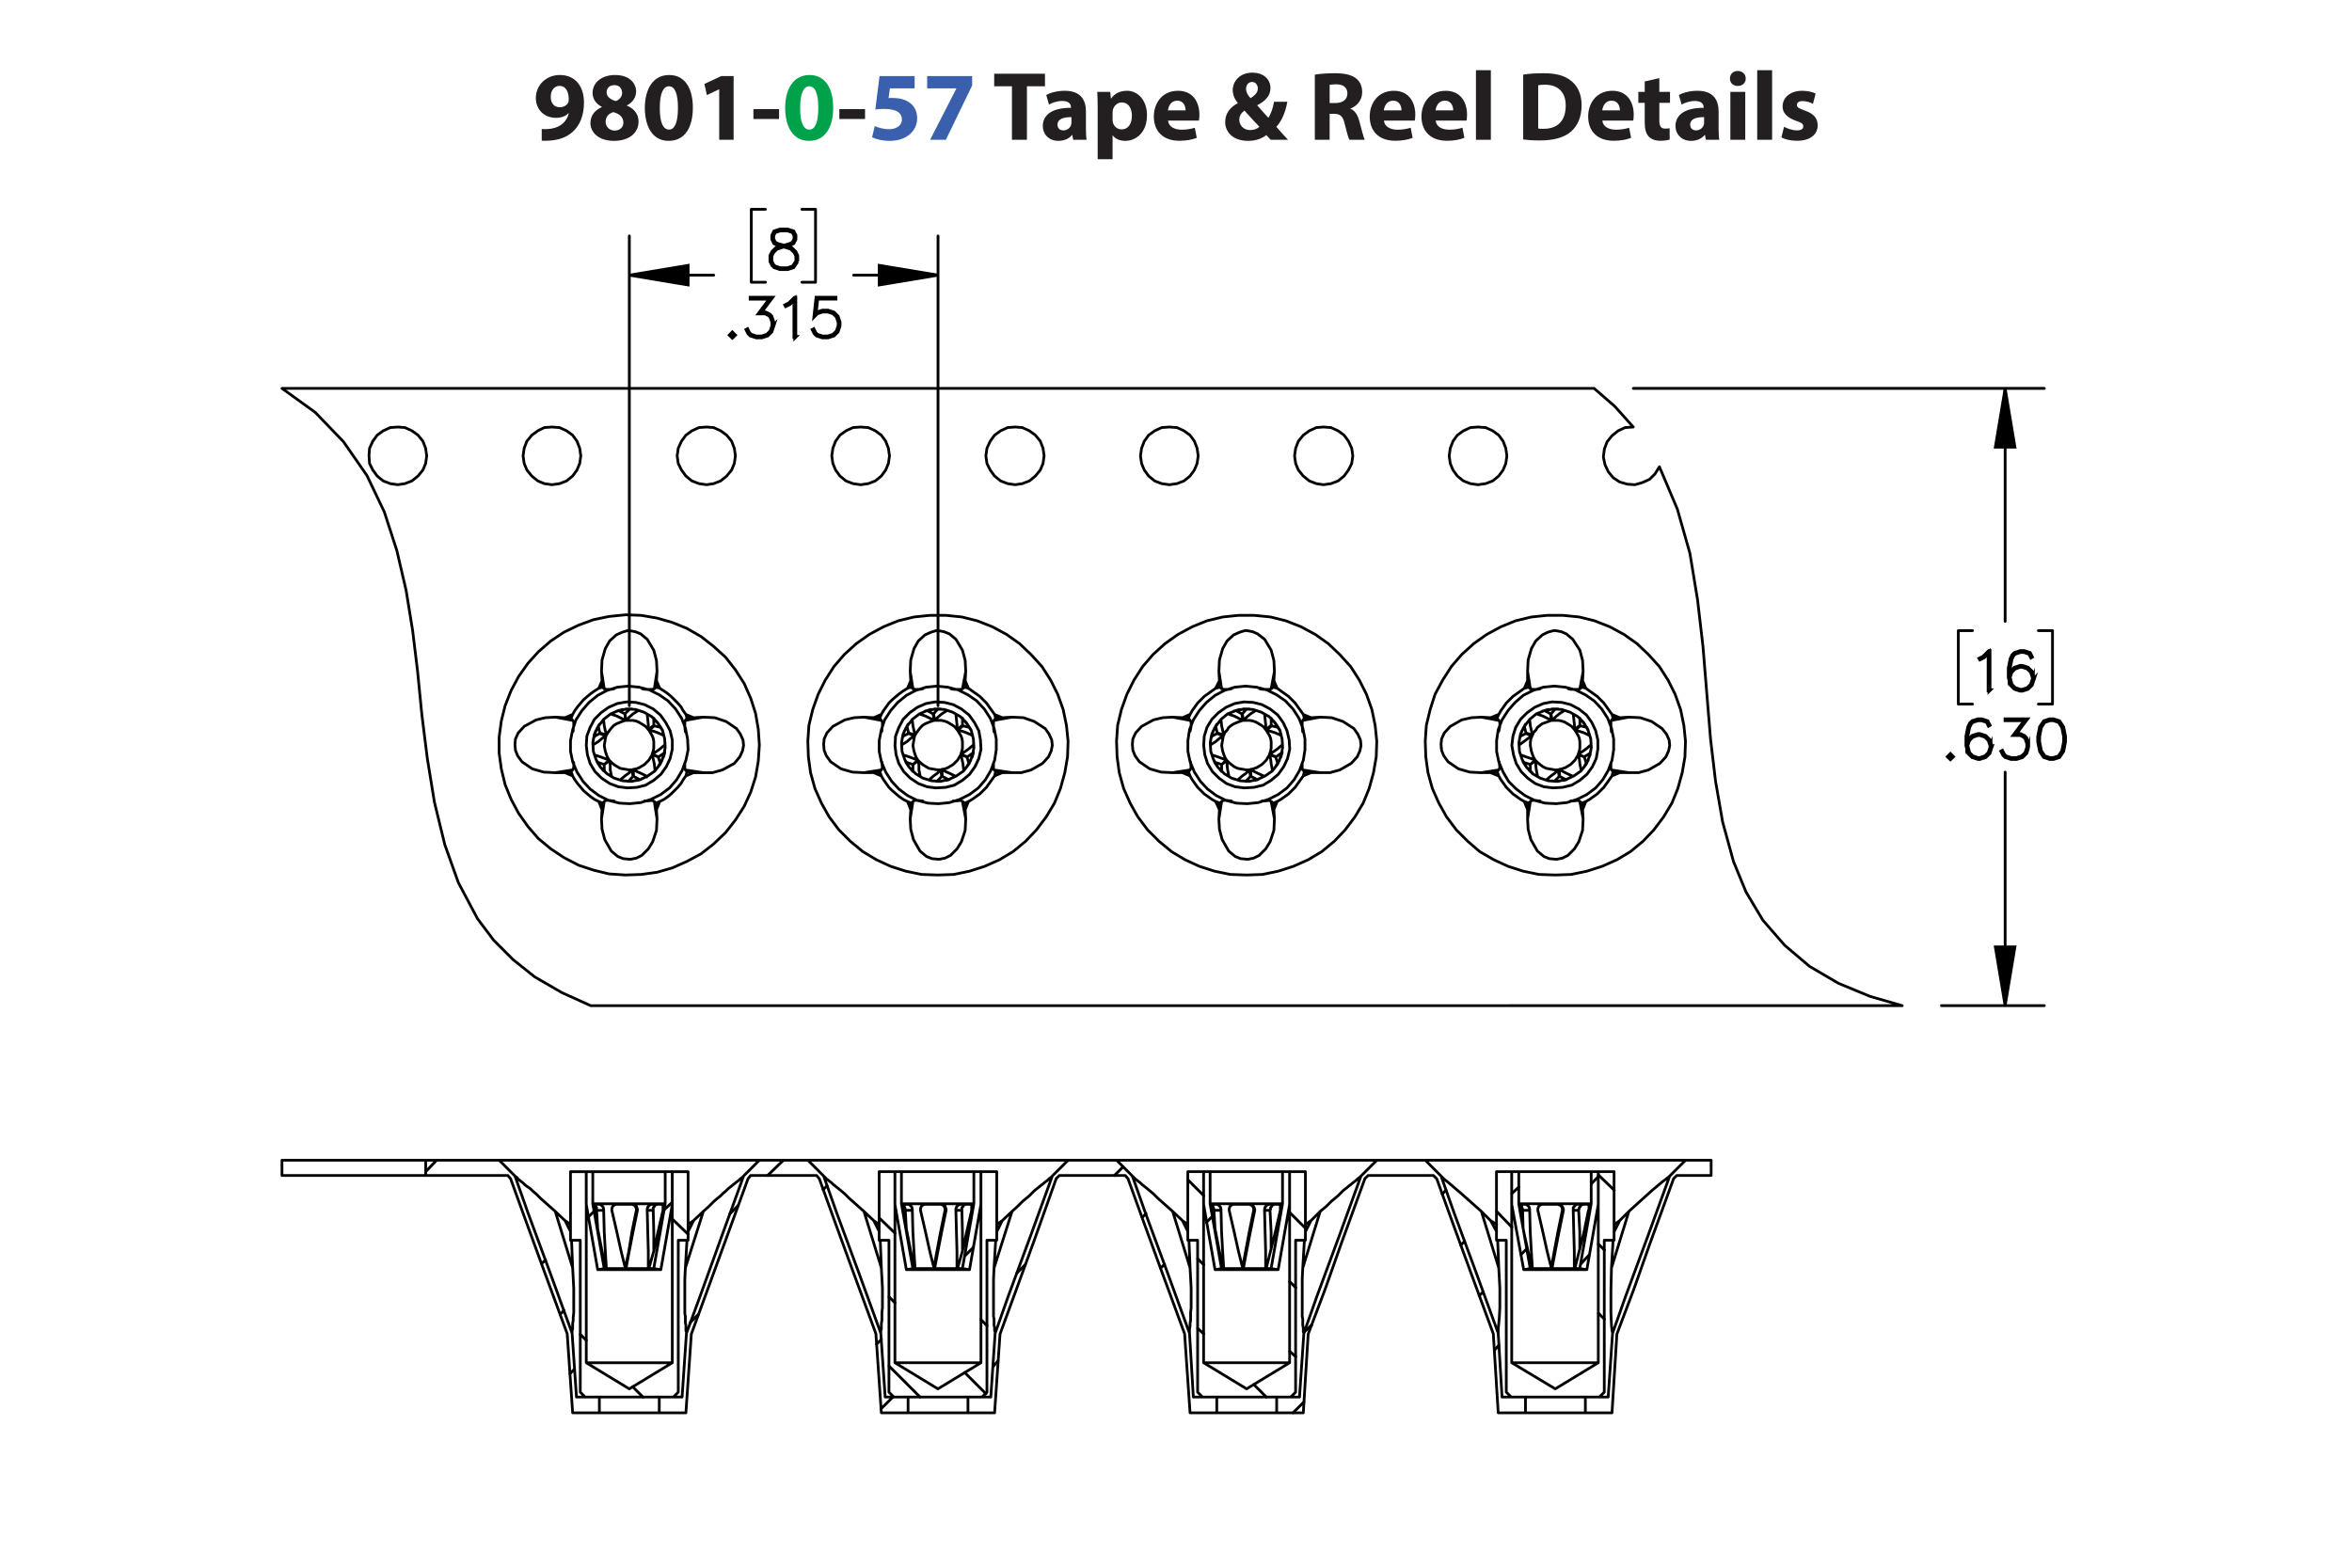
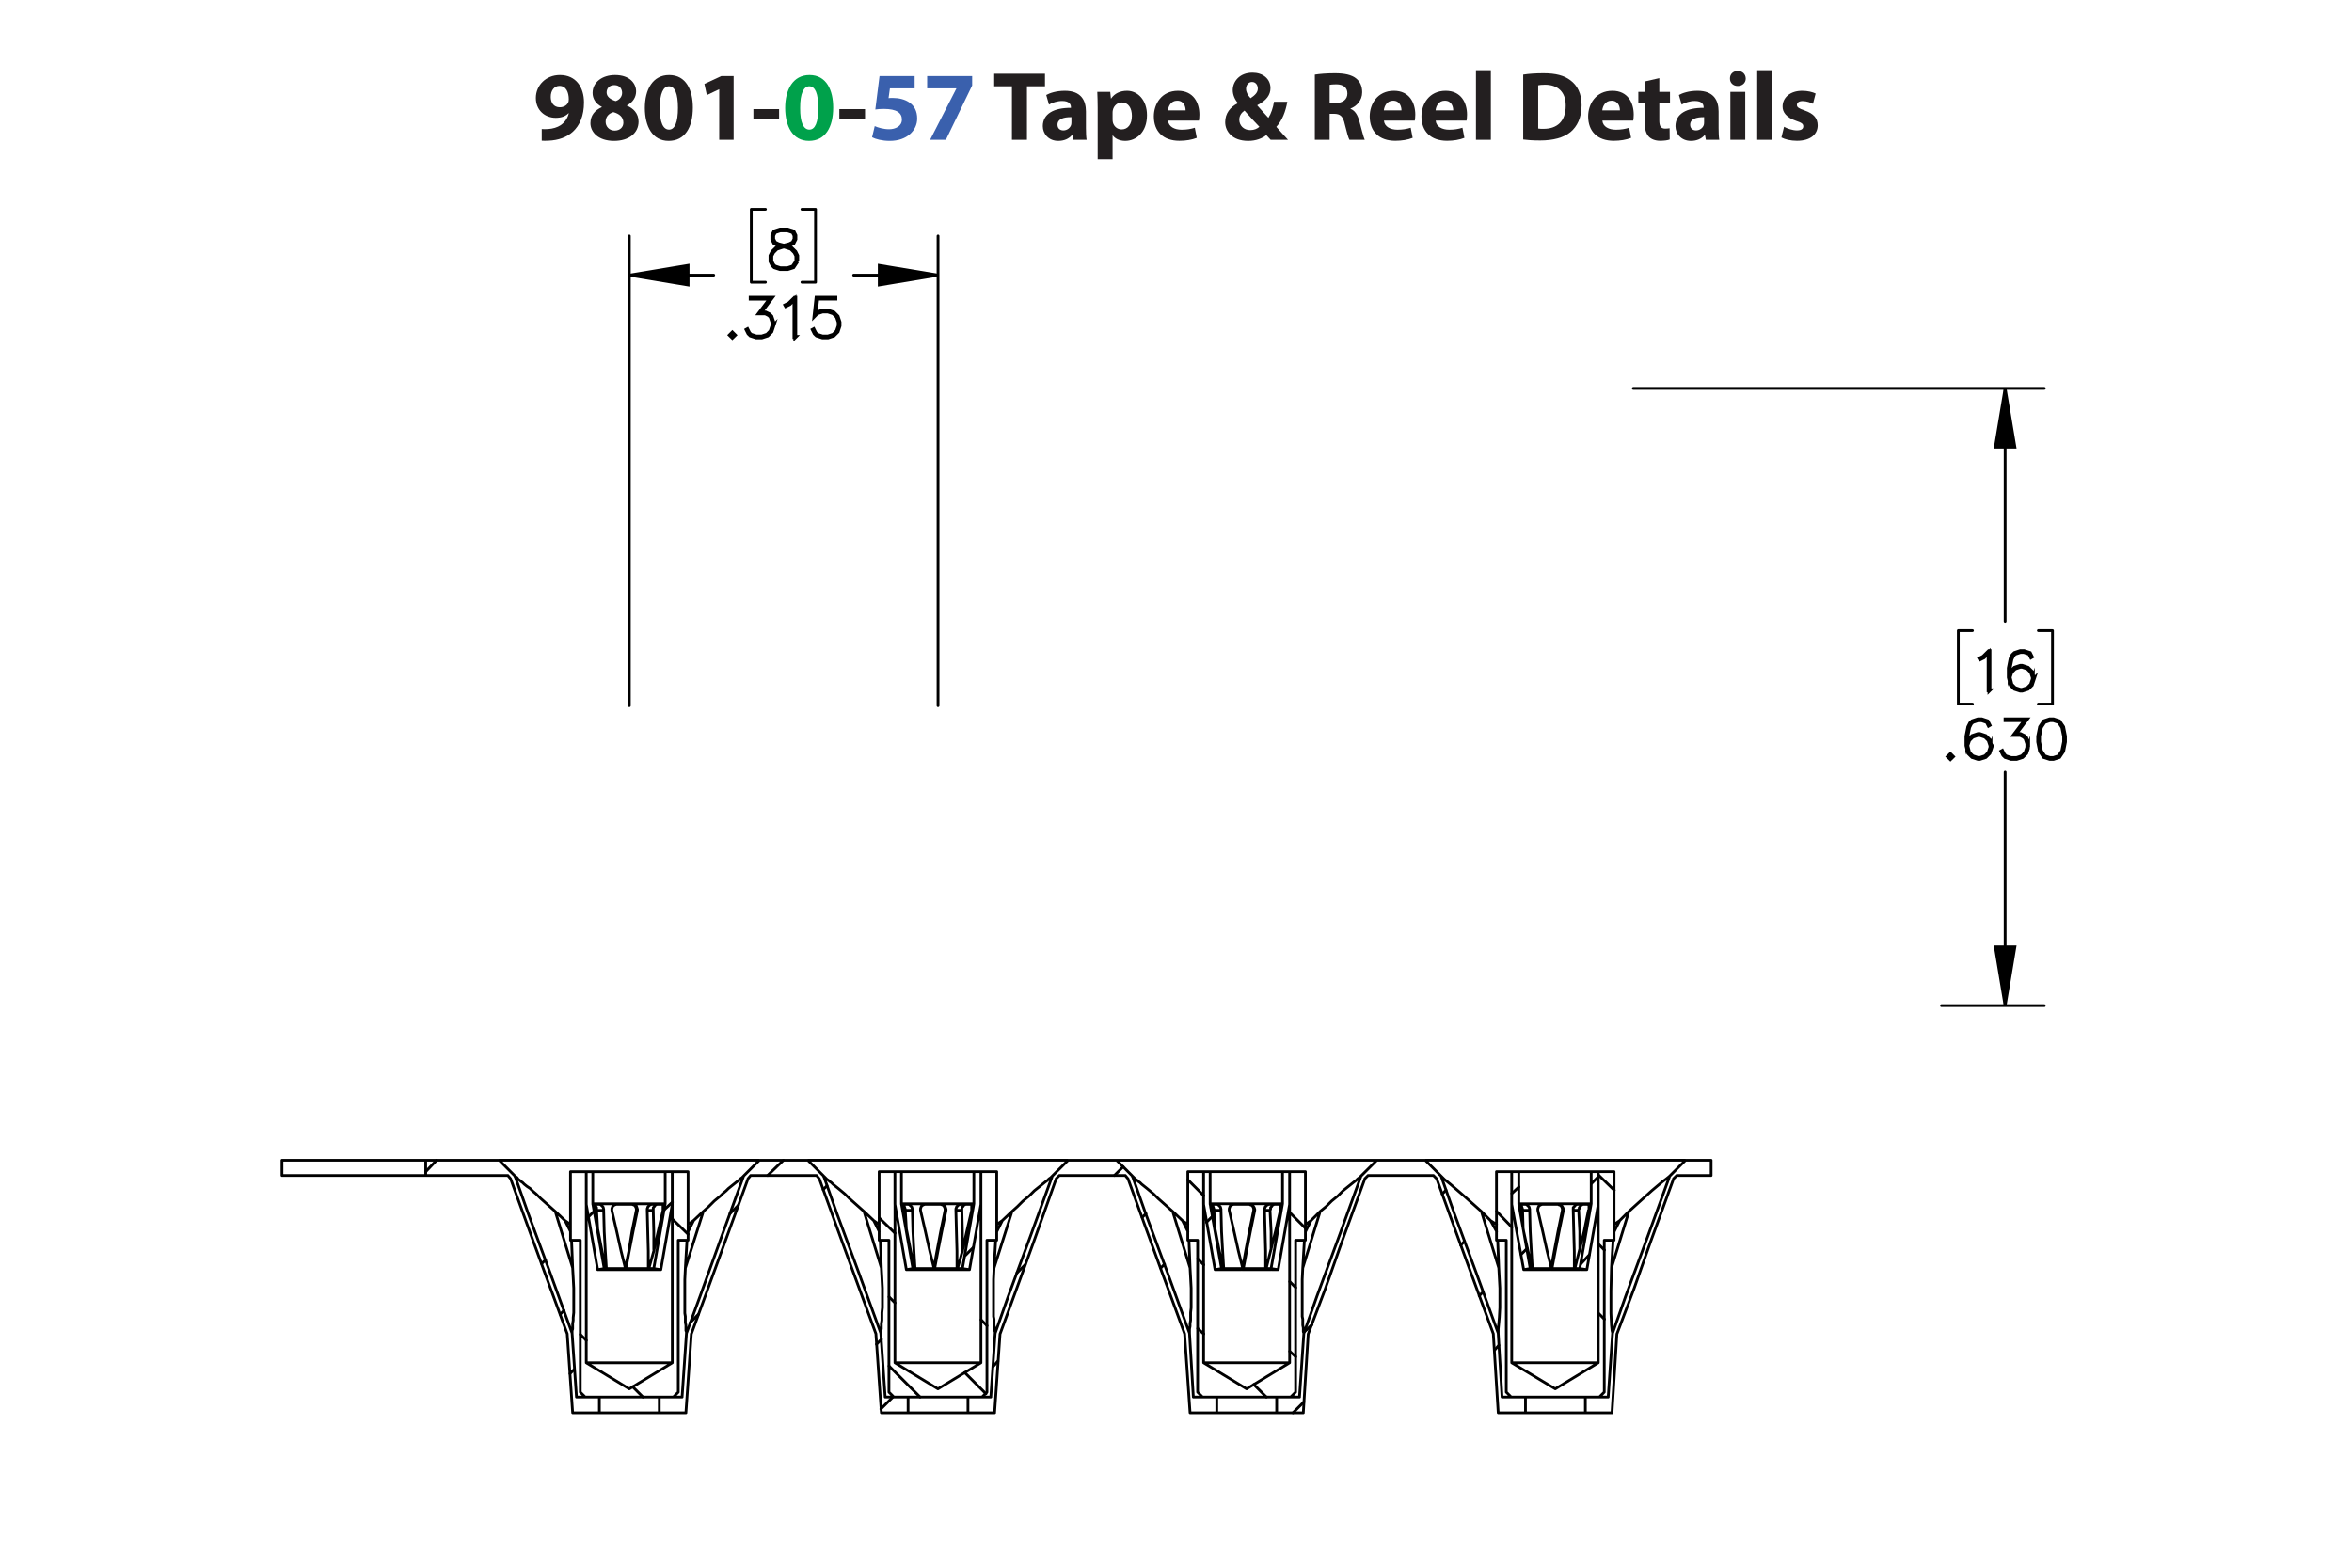
<svg xmlns="http://www.w3.org/2000/svg" id="Layer_1" viewBox="0 0 432 288">
  <defs>
    <style>.cls-1{fill:#3a60ad;}.cls-1,.cls-2,.cls-3,.cls-4{stroke-width:0px;}.cls-5,.cls-6{stroke-linecap:round;stroke-linejoin:round;}.cls-5,.cls-6,.cls-7{fill:none;}.cls-5,.cls-6,.cls-7,.cls-8{stroke:#000;}.cls-5,.cls-7{stroke-width:.51px;}.cls-2{fill:#00a14b;}.cls-6{stroke-width:.5px;}.cls-7,.cls-8{stroke-miterlimit:10;}.cls-8{stroke-width:.7px;}.cls-4{fill:#231f20;}</style>
  </defs>
  <path class="cls-4" d="m99.501,23.699c.342.036.648.036,1.188,0,.829-.054,1.675-.288,2.305-.72.756-.522,1.261-1.278,1.477-2.161l-.054-.018c-.522.54-1.278.846-2.341.846-1.98,0-3.655-1.386-3.655-3.655,0-2.287,1.837-4.213,4.412-4.213,3.007,0,4.429,2.305,4.429,5.042,0,2.431-.774,4.213-2.053,5.383-1.116,1.008-2.647,1.566-4.465,1.639-.468.036-.936.018-1.242,0v-2.143Zm1.656-5.87c0,1.009.54,1.873,1.657,1.873.738,0,1.26-.36,1.512-.774.09-.162.144-.342.144-.684,0-1.243-.468-2.467-1.71-2.467-.936,0-1.621.828-1.603,2.052Z" />
  <path class="cls-4" d="m108.447,22.619c0-1.404.81-2.377,2.088-2.935v-.054c-1.134-.576-1.692-1.53-1.692-2.557,0-1.98,1.783-3.295,4.123-3.295,2.737,0,3.871,1.585,3.871,3.007,0,1.008-.54,1.998-1.693,2.575v.054c1.135.432,2.143,1.404,2.143,2.917,0,2.124-1.783,3.547-4.502,3.547-2.971,0-4.339-1.675-4.339-3.259Zm6.05-.09c0-1.026-.756-1.639-1.836-1.927-.9.252-1.422.9-1.422,1.747-.018.846.63,1.639,1.656,1.639.972,0,1.603-.63,1.603-1.458Zm-3.079-5.546c0,.792.72,1.296,1.657,1.585.63-.18,1.188-.756,1.188-1.494,0-.72-.414-1.44-1.423-1.44-.936,0-1.422.612-1.422,1.35Z" />
  <path class="cls-4" d="m127.259,19.774c0,3.619-1.458,6.104-4.447,6.104-3.025,0-4.357-2.719-4.375-6.032,0-3.385,1.44-6.067,4.465-6.067,3.133,0,4.357,2.791,4.357,5.996Zm-6.068.072c-.018,2.683.63,3.961,1.692,3.961s1.639-1.333,1.639-3.997c0-2.593-.558-3.961-1.657-3.961-1.008,0-1.692,1.278-1.674,3.997Z" />
  <path class="cls-4" d="m132.1,16.407h-.036l-2.233,1.062-.45-2.053,3.097-1.44h2.269v11.704h-2.647v-9.273Z" />
  <path class="cls-4" d="m143.098,20.044v1.818h-4.717v-1.818h4.717Z" />
  <path class="cls-2" d="m153.035,19.774c0,3.619-1.458,6.104-4.447,6.104-3.025,0-4.357-2.719-4.375-6.032,0-3.385,1.44-6.067,4.465-6.067,3.133,0,4.357,2.791,4.357,5.996Zm-6.068.072c-.018,2.683.63,3.961,1.692,3.961s1.639-1.333,1.639-3.997c0-2.593-.558-3.961-1.657-3.961-1.008,0-1.692,1.278-1.674,3.997Z" />
  <path class="cls-4" d="m158.884,20.044v1.818h-4.718v-1.818h4.718Z" />
  <path class="cls-1" d="m167.992,16.227h-4.537l-.252,1.8c.252-.036.468-.036.756-.036,1.117,0,2.251.252,3.079.847.882.594,1.422,1.566,1.422,2.935,0,2.179-1.873,4.106-5.023,4.106-1.422,0-2.611-.324-3.259-.666l.486-2.052c.522.252,1.585.576,2.647.576,1.134,0,2.341-.54,2.341-1.783,0-1.206-.955-1.945-3.295-1.945-.648,0-1.099.036-1.585.108l.774-6.14h6.446v2.251Z" />
  <path class="cls-1" d="m178.559,13.976v1.728l-4.826,9.975h-2.899l4.826-9.417v-.036h-5.366v-2.251h8.265Z" />
  <path class="cls-4" d="m185.865,15.849h-3.259v-2.305h9.327v2.305h-3.313v9.831h-2.754v-9.831Z" />
  <path class="cls-4" d="m197.116,25.68l-.162-.882h-.054c-.576.702-1.477,1.081-2.521,1.081-1.783,0-2.845-1.296-2.845-2.701,0-2.287,2.053-3.385,5.168-3.367v-.126c0-.468-.252-1.134-1.602-1.134-.9,0-1.855.306-2.431.666l-.504-1.765c.612-.342,1.818-.774,3.421-.774,2.935,0,3.871,1.728,3.871,3.799v3.061c0,.846.036,1.656.126,2.143h-2.466Zm-.324-4.159c-1.44-.018-2.557.324-2.557,1.386,0,.702.468,1.044,1.08,1.044.684,0,1.243-.45,1.422-1.008.036-.144.054-.306.054-.468v-.954Z" />
  <path class="cls-4" d="m201.614,19.828c0-1.152-.036-2.143-.072-2.953h2.377l.127,1.225h.036c.648-.936,1.657-1.423,2.935-1.423,1.927,0,3.655,1.675,3.655,4.483,0,3.205-2.035,4.718-3.998,4.718-1.062,0-1.891-.432-2.287-1.008h-.036v4.375h-2.737v-9.416Zm2.737,2.07c0,.216.018.414.054.576.18.738.81,1.296,1.603,1.296,1.188,0,1.891-.99,1.891-2.485,0-1.404-.63-2.466-1.855-2.466-.774,0-1.458.576-1.639,1.386-.036.144-.054.324-.054.486v1.206Z" />
  <path class="cls-4" d="m214.539,22.15c.09,1.135,1.206,1.675,2.485,1.675.936,0,1.692-.126,2.431-.36l.36,1.855c-.9.36-1.999.54-3.188.54-2.989,0-4.699-1.728-4.699-4.483,0-2.233,1.386-4.7,4.447-4.7,2.845,0,3.926,2.215,3.926,4.394,0,.468-.055.882-.091,1.08h-5.671Zm3.223-1.872c0-.666-.288-1.783-1.549-1.783-1.152,0-1.621,1.044-1.692,1.783h3.241Z" />
  <path class="cls-4" d="m233.386,25.68c-.252-.27-.504-.54-.792-.864-.792.612-1.891,1.062-3.331,1.062-2.935,0-4.231-1.747-4.231-3.439,0-1.602.919-2.754,2.305-3.475v-.072c-.521-.576-.918-1.477-.918-2.341,0-1.53,1.206-3.205,3.637-3.205,1.873,0,3.295,1.098,3.295,2.845,0,1.224-.72,2.269-2.394,3.115l-.018.072c.702.774,1.44,1.656,2.034,2.269.486-.756.864-1.873,1.026-2.953h2.449c-.324,1.837-.936,3.403-2.017,4.609.684.774,1.386,1.567,2.143,2.377h-3.188Zm-2.07-2.394c-.756-.756-1.746-1.855-2.737-2.971-.504.36-.954.882-.954,1.675,0,1.026.774,1.908,2.017,1.908.721,0,1.315-.27,1.675-.612Zm-2.449-6.986c0,.612.288,1.152.829,1.747.882-.612,1.332-1.081,1.332-1.783,0-.576-.342-1.206-1.062-1.206-.702,0-1.099.612-1.099,1.242Z" />
  <path class="cls-4" d="m241.502,13.706c.882-.144,2.196-.252,3.654-.252,1.801,0,3.062.27,3.926.954.72.576,1.116,1.422,1.116,2.539,0,1.548-1.099,2.61-2.143,2.989v.054c.846.342,1.315,1.152,1.62,2.269.378,1.368.757,2.953.99,3.421h-2.809c-.198-.342-.486-1.333-.847-2.827-.323-1.513-.846-1.927-1.962-1.945h-.828v4.771h-2.719v-11.974Zm2.719,5.222h1.08c1.368,0,2.179-.684,2.179-1.747,0-1.116-.757-1.674-2.017-1.692-.666,0-1.045.054-1.242.09v3.349Z" />
  <path class="cls-4" d="m254.192,22.15c.09,1.135,1.206,1.675,2.484,1.675.936,0,1.692-.126,2.431-.36l.36,1.855c-.9.36-1.999.54-3.188.54-2.988,0-4.699-1.728-4.699-4.483,0-2.233,1.387-4.7,4.447-4.7,2.845,0,3.926,2.215,3.926,4.394,0,.468-.055.882-.091,1.08h-5.671Zm3.223-1.872c0-.666-.288-1.783-1.549-1.783-1.152,0-1.62,1.044-1.692,1.783h3.241Z" />
  <path class="cls-4" d="m263.696,22.15c.09,1.135,1.206,1.675,2.484,1.675.936,0,1.692-.126,2.431-.36l.36,1.855c-.9.36-1.999.54-3.188.54-2.988,0-4.699-1.728-4.699-4.483,0-2.233,1.387-4.7,4.447-4.7,2.845,0,3.926,2.215,3.926,4.394,0,.468-.055.882-.091,1.08h-5.671Zm3.223-1.872c0-.666-.288-1.783-1.549-1.783-1.152,0-1.62,1.044-1.692,1.783h3.241Z" />
  <path class="cls-4" d="m271.094,12.896h2.736v12.784h-2.736v-12.784Z" />
  <path class="cls-4" d="m279.769,13.706c1.008-.162,2.322-.252,3.709-.252,2.305,0,3.799.414,4.969,1.296,1.261.936,2.053,2.431,2.053,4.573,0,2.323-.846,3.925-2.017,4.915-1.278,1.062-3.223,1.566-5.6,1.566-1.422,0-2.431-.09-3.114-.18v-11.919Zm2.755,9.903c.233.054.611.054.954.054,2.484.018,4.104-1.351,4.104-4.249.019-2.521-1.458-3.853-3.816-3.853-.612,0-1.009.054-1.242.108v7.94Z" />
  <path class="cls-4" d="m294.313,22.15c.091,1.135,1.207,1.675,2.485,1.675.935,0,1.692-.126,2.431-.36l.36,1.855c-.9.36-1.999.54-3.188.54-2.988,0-4.699-1.728-4.699-4.483,0-2.233,1.387-4.7,4.447-4.7,2.845,0,3.925,2.215,3.925,4.394,0,.468-.054.882-.09,1.08h-5.672Zm3.224-1.872c0-.666-.288-1.783-1.549-1.783-1.152,0-1.62,1.044-1.692,1.783h3.241Z" />
  <path class="cls-4" d="m304.772,14.354v2.521h1.963v2.017h-1.963v3.187c0,1.062.252,1.548,1.08,1.548.343,0,.612-.036.81-.072l.018,2.07c-.359.144-1.008.234-1.782.234-.882,0-1.62-.306-2.053-.756-.504-.522-.756-1.368-.756-2.611v-3.601h-1.171v-2.017h1.171v-1.909l2.683-.612Z" />
  <path class="cls-4" d="m313.322,25.68l-.162-.882h-.054c-.576.702-1.477,1.081-2.521,1.081-1.783,0-2.845-1.296-2.845-2.701,0-2.287,2.053-3.385,5.167-3.367v-.126c0-.468-.252-1.134-1.603-1.134-.9,0-1.855.306-2.431.666l-.504-1.765c.612-.342,1.818-.774,3.421-.774,2.935,0,3.871,1.728,3.871,3.799v3.061c0,.846.036,1.656.126,2.143h-2.467Zm-.324-4.159c-1.44-.018-2.557.324-2.557,1.386,0,.702.469,1.044,1.081,1.044.684,0,1.242-.45,1.422-1.008.036-.144.054-.306.054-.468v-.954Z" />
  <path class="cls-4" d="m320.647,14.426c0,.756-.576,1.369-1.476,1.369-.865,0-1.441-.612-1.423-1.369-.019-.792.558-1.386,1.44-1.386.882,0,1.44.594,1.458,1.386Zm-2.826,11.253v-8.805h2.736v8.805h-2.736Z" />
  <path class="cls-4" d="m322.753,12.896h2.736v12.784h-2.736v-12.784Z" />
  <path class="cls-4" d="m327.685,23.285c.505.306,1.549.666,2.359.666.828,0,1.17-.288,1.17-.738s-.271-.666-1.296-1.008c-1.819-.612-2.522-1.603-2.503-2.647,0-1.638,1.404-2.881,3.583-2.881,1.026,0,1.944.234,2.484.504l-.486,1.891c-.396-.216-1.152-.504-1.908-.504-.666,0-1.044.271-1.044.72,0,.415.342.63,1.422,1.008,1.675.576,2.377,1.423,2.394,2.719,0,1.639-1.296,2.845-3.816,2.845-1.152,0-2.179-.252-2.846-.612l.486-1.962Z" />
  <path class="cls-8" d="m365.417,126.814h-.156v-6.94l-.892.904-.691.336-.076-.133.669-.34,1.037-1.027h.109v7.2Z" />
  <path class="cls-8" d="m373.534,124.79l-.346,1.046-.711.705-1.047.341h-.36l-1.047-.341-.711-.705-.346-1.386v-1.717l.336-1.712.351-.7.37-.355,1.047-.35h.701l1.066.35.351.705-.138.081-.331-.653-.972-.327h-.659l-.99.327-.308.321-.332.658-.341,1.679v1.211l.194-.582.711-.71,1.047-.35h.36l1.047.35.711.71.346,1.045v.359Zm-.151-.023v-.317l-.332-.989-.648-.648-.991-.331h-.322l-.99.331-.648.648-.332.979.332,1.315.648.653.99.326h.322l.991-.326.648-.653.332-.989Z" />
  <path class="cls-8" d="m358.683,139.01l-.445.435-.446-.435.446-.444.445.444Zm-.213,0l-.232-.231-.232.231.232.232.232-.232Z" />
  <path class="cls-8" d="m365.759,137.326l-.346,1.046-.712.705-1.048.341h-.36l-1.048-.341-.712-.705-.346-1.386v-1.717l.336-1.712.352-.7.37-.355,1.048-.35h.702l1.066.35.352.705-.138.081-.332-.653-.973-.327h-.659l-.991.327-.308.321-.332.658-.342,1.679v1.211l.194-.582.712-.71,1.048-.35h.36l1.048.35.712.71.346,1.045v.359Zm-.151-.023v-.317l-.332-.989-.65-.648-.991-.331h-.322l-.991.331-.649.648-.332.979.332,1.315.649.653.991.326h.322l.991-.326.65-.653.332-.989Z" />
  <path class="cls-8" d="m372.522,137.326l-.346,1.046-.712.705-1.048.341h-1.039l-1.048-.341-.37-.359-.341-.686.138-.076.336.667.314.322.991.326h1l.991-.326.65-.653.332-.989v-.658l-.332-.989-.323-.307-.649-.331h-1.157l2.039-2.711h-3.58v-.156h3.894l-2.039,2.711h.882l.711.35.361.369.346,1.046v.7Z" />
  <path class="cls-8" d="m379.284,136.309l-.337,1.713-.711,1.055-1.058.341h-.702l-1.058-.341-.706-1.055-.342-1.713v-1.04l.342-1.712.706-1.055,1.058-.35h.702l1.058.35.711,1.055.337,1.712v1.04Zm-.151-.023v-.994l-.342-1.679-.649-.979-.982-.327h-.659l-.981.327-.654.979-.337,1.679v.994l.337,1.679.654.98.981.326h.659l.982-.326.649-.98.342-1.679Z" />
  <path class="cls-8" d="m146.43,48.027l-.707,1.065-1.058.341h-1.38l-1.048-.341-.37-.359-.351-.705v-1.055l.351-.71.707-.695,1.081-.359-.73-.175-.711-.36-.356-.714v-.719l.356-.724,1.072-.35h1.38l1.067.35.36.724v.719l-.36.714-.711.36-.726.175.038.009,1.039.35.711.695.346.71v1.055Zm-.152-.038v-.98l-.332-.648-.65-.662-1-.327-.323-.09-.318.09-1.0.327-.654.662-.328.648v.98l.328.648.313.322.991.326h1.337l.981-.326.654-.97Zm-.341-4.068v-.644l-.322-.629-.972-.327h-1.337l-.972.327-.323.629v.644l.323.639.649.317.991.255.991-.255.65-.317.322-.639Z" />
  <path class="cls-8" d="m134.96,61.562l-.446.435-.445-.435.445-.444.446.444Zm-.213,0l-.232-.231-.232.231.232.232.232-.232Z" />
  <path class="cls-8" d="m142.033,59.878l-.346,1.046-.711.705-1.048.341h-1.038l-1.047-.341-.37-.359-.341-.686.137-.076.336.667.313.322.991.326h1l.991-.326.649-.653.332-.989v-.658l-.332-.989-.323-.307-.649-.331h-1.156l2.038-2.711h-3.579v-.156h3.892l-2.039,2.711h.882l.711.35.36.369.346,1.046v.7Z" />
  <path class="cls-8" d="m146.076,61.903h-.156v-6.94l-.892.904-.692.336-.076-.133.668-.34,1.038-1.027h.109v7.2Z" />
  <path class="cls-8" d="m154.196,59.878l-.346,1.046-.711.705-1.048.341h-1.038l-1.047-.341-.37-.359-.341-.686.137-.076.336.667.313.322.991.326h1l.991-.326.649-.653.332-.989v-.658l-.332-.989-.649-.648-.991-.331h-1l-.991.331-.474.487.365-3.345h3.47v.156h-3.333l-.308,2.758.204-.194,1.047-.345h1.038l1.048.345.711.71.346,1.046v.7Z" />
  <path class="cls-7" d="m172.291,50.55l-10.8,1.8v-3.6l10.8,1.8m-56.7,0l10.8-1.8v3.6l-10.8-1.8m252.7,134.2l-1.8-10.8h3.6l-1.8,10.8m0-113.4l1.8,10.8h-3.6l1.8-10.8" />
  <path class="cls-5" d="m172.291,50.55h-15.5m-41.2,0h15.5m41.2,79.1V43.35m-56.7,86.3V43.35m34.2,8.5h-2.5m2.5-13.4v13.4m-2.5-13.4h2.5m-11.8,13.4h2.6m-2.6-13.4v13.4m2.6-13.4h-2.6m230.3,146.3v-42.9m0-70.5v42.8m-11.7,70.6h18.9m-75.5-113.4h75.5m1.5,58h-2.6m2.6-13.5v13.5m-2.6-13.5h2.6m-17.3,13.5h2.6m-2.6-13.5v13.5m2.6-13.5h-2.6" />
  <path class="cls-3" d="m172.291,50.55l-10.8,1.8v-3.6m-45.9,1.8l10.8-1.8v3.6m241.9,132.4l-1.8-10.8h3.6m-1.8-102.6l1.8,10.8h-3.6" />
-   <path class="cls-6" d="m232.291,131.35h0m2.9,3.6v.1m-9.6,7.4h.1m-3-3.7h.1m3-7.6v.1m9.7,5.7h-.1m-12.9-.2h0m9.6,5.8h0m-113.2-11.2h0m2.9,3.6v.1m-9.6,7.4h.1m-2.9-3.7h0m3-7.6v.1m9.7,5.7h-.1m-12.9-.2h0m9.7,6l-.1-.2m170.3-11.2h0m2.9,3.6l-.1.1m-9.5,7.4h.1m-3-3.7h.1m3-7.6v.1m9.7,5.7h-.1m-12.9-.2h0m9.6,5.8h0m-113.2-11.2h0m2.9,3.6v.1m-9.6,7.4h.1m-2.9-3.7h0m3-7.6v.1m9.7,5.7h-.1m-12.9-.2h0m9.6,5.8h0m-9.4-.8l1.2,1.2,1.5,1,1.6.6,1.6.2,1.8-.1,1.6-.4,1.5-.9,1.3-1.1,1-1.4.7-1.5.4-1.7-.1-1.7-.3-1.7-.8-1.5-1-1.4-1.4-1.1-1.5-.8-1.6-.4-1.7-.1-1.7.3-1.6.7-1.4,1-1.2,1.2-.8,1.5-.6,1.6-.1,1.7.2,1.7.5,1.6.9,1.5m-2.2,1.8l1.3,1.4,1.6,1.2,1.8.9,2,.5,1.9.1,2-.2,1.9-.6,1.8-.9,1.6-1.2,1.3-1.5,1-1.7.7-1.9.3-1.9v-2l-.4-2-.7-1.8-1.1-1.7-1.4-1.5-1.6-1.1-1.8-.9-1.9-.5-2-.2-2,.2-1.9.6-1.7.9-1.6,1.3-1.3,1.5-1.1,1.7-.6,1.8-.4,2v2l.4,1.9.8,1.9,1.1,1.7m58.9-1.8l1.2,1.2,1.4,1,1.6.6,1.7.2,1.7-.1,1.7-.4,1.5-.9,1.3-1.1,1-1.4.7-1.5.4-1.7-.1-1.7-.4-1.7-.7-1.5-1-1.4-1.4-1.1-1.5-.8-1.6-.4-1.7-.1-1.7.3-1.6.7-1.4,1-1.2,1.2-.9,1.5-.5,1.6-.1,1.7.2,1.7.5,1.6.9,1.5m-2.2,1.8l1.3,1.4,1.6,1.2,1.8.9,1.9.5,2,.1,2-.2,1.9-.6,1.8-.9,1.6-1.2,1.3-1.5,1-1.7.7-1.9.3-1.9v-2l-.4-2-.7-1.8-1.1-1.7-1.4-1.5-1.6-1.1-1.8-.9-1.9-.5-2-.2-2,.2-1.9.6-1.7.9-1.6,1.3-1.3,1.5-1.1,1.7-.7,1.8-.3,2v2l.4,1.9.8,1.9,1.1,1.7m-111.2-1.8l1.2,1.2,1.5,1,1.6.6,1.7.2,1.7-.1,1.6-.4,1.5-.9,1.3-1.1,1-1.4.7-1.5.4-1.7v-1.7l-.4-1.7-.8-1.5-1-1.4-1.3-1.1-1.6-.8-1.6-.4-1.7-.1-1.7.3-1.6.7-1.4,1-1.2,1.2-.8,1.5-.6,1.6-.1,1.7.2,1.7.5,1.6.9,1.5m-2.2,1.8l1.3,1.4,1.6,1.2,1.8.9,2,.5,1.9.1,2-.2,1.9-.6,1.8-.9,1.6-1.2,1.3-1.5,1-1.7.7-1.9.4-1.9-.1-2-.4-2-.7-1.8-1.1-1.7-1.4-1.5-1.6-1.1-1.8-.9-1.9-.5-2-.2-2,.2-1.9.6-1.7.9-1.6,1.3-1.3,1.5-1.1,1.7-.6,1.8-.4,2v2l.4,1.9.8,1.9,1.1,1.7m172.3-1.8l1.2,1.2,1.4,1,1.6.6,1.7.2,1.7-.1,1.7-.4,1.5-.9,1.3-1.1,1-1.4.7-1.5.3-1.7v-1.7l-.4-1.7-.7-1.5-1-1.4-1.4-1.1-1.5-.8-1.6-.4-1.8-.1-1.6.3-1.6.7-1.4,1-1.2,1.2-.9,1.5-.5,1.6-.2,1.7.3,1.7.5,1.6.9,1.5m-2.3,1.8l1.4,1.4,1.6,1.2,1.8.9,1.9.5,2,.1,2-.2,1.9-.6,1.8-.9,1.6-1.2,1.3-1.5,1-1.7.7-1.9.3-1.9v-2l-.4-2-.7-1.8-1.1-1.7-1.4-1.5-1.6-1.1-1.8-.9-1.9-.5-2-.2-2,.2-1.9.6-1.8.9-1.5,1.3-1.3,1.5-1.1,1.7-.7,1.8-.3,2v2l.4,1.9.8,1.9,1,1.7m-48-13.3l-.3.2-.6.7m0,0l.2,1.2m-5.1,1.1l.1.4.2.8m0,0l1.2.4m10-1.4l-.4-.1-.8-.2m0,0l-1,.8m-9,.6l-.8.4-.3.2m2.2-.1l-1.1-.5m-.4,5.3l.3.1.9.3m0,0l.9-.8m9.4.7l-.1-.4-.3-.9m0,0l-1.1-.4m-4.4,4.9l.3-.3.6-.6m0,0l-.2-1.2m-1.4-10.3l-.7-.4-.4-.2m1.3,1.8l-.2-1.2m5.4,2.1v-1.2m-1,2l1-.8m.9,5.8l.7-.5.3-.2m-2.2.2l1.2.5m-10,1.4v1.3m1-2l-1,.7m5.4,2.2l.8.4.3.2m-1.2-1.9l.1,1.3m-2.3.5h0m0,0l.7-.6.7-.5.6-.6m-4.1-1.7l.4.4.5.4.4.3.6.3.5.1.6.1.5.1h.6m-4.1-1.7v.9l.1.8.2,1m0,0h-.1m-.8-.4l-.3-.3-.3-.2-.2-.3-.3-.3-.2-.3-.2-.3-.2-.3-.1-.3m-.2-1h0m0,0l.9.3.8.3.8.3m-.6-4.4l-.1.5-.1.6-.1.6.1.6.1.5.2.6.2.5.3.5m-.6-4.4l-.7.4-.7.6-.8.5m0,0h0m-.1-1l.1-.3.1-.4.1-.3.1-.4.2-.3.1-.3.2-.3.2-.4m.8-.6h0m0,0l.1.9.2.9.2.8m3.5-2.7l-.6.2-.5.2-.5.2-.5.3-.5.4-.3.5-.4.4-.2.5m3.5-2.7l-.8-.4-.8-.4-.9-.3m0,0h0m.8-.6l.4-.1.3-.1.4-.1h.4l.3-.1h1.1m1,.3h0v.1m0,0l-.8.5-.7.6-.6.6m4.1,1.7l-.4-.5-.4-.3-.5-.3-.5-.3-.6-.2-.5-.1h-1.2m4.1,1.7v-.9l-.1-.9-.1-.9m0,0h0m.9.4l.3.2.2.3.3.3.2.3.2.2.2.4.2.3.2.3m.2,1h0m0,0l-.9-.4-.9-.3-.8-.2m.6,4.4l.2-.6.1-.5v-1.2l-.1-.6-.2-.5-.3-.5-.3-.5m.6,4.4l.8-.5.7-.5.7-.6m0,0h.1m0,1v.4l-.1.3-.1.4-.2.3-.1.4-.2.3-.2.3-.2.3m-.7.7h0m0,0l-.2-1-.1-.9-.2-.8m-3.5,2.7l.5-.1.6-.2.5-.3.5-.3.4-.4.4-.4.3-.5.3-.5m-3.5,2.7l.7.4.8.4.9.4m0,0h0m-.8.5l-.3.2-.4.1h-.3l-.4.1-.4.1h-.7l-.4-.1m-5.7-1.7l1.2,1.2,1.4,1,1.6.6,1.7.2,1.7-.1,1.7-.4,1.5-.9,1.3-1.1,1-1.4.7-1.5.4-1.7-.1-1.7-.4-1.7-.7-1.5-1-1.4-1.4-1.1-1.5-.8-1.6-.4-1.7-.1-1.7.3-1.6.7-1.4,1-1.2,1.2-.9,1.5-.5,1.6-.1,1.7.2,1.7.5,1.6.9,1.5m11.5-9l-1.1-1.1-1.4-.8-1.5-.5-1.6-.1-1.6.3-1.5.6-1.2,1-1,1.3-.7,1.4-.3,1.6.1,1.6.5,1.5.8,1.4,1.2,1.2,1.3.8,1.6.5,1.6.1,1.5-.3,1.5-.7,1.3-.9,1-1.3.6-1.5.3-1.5-.1-1.6-.4-1.6-.9-1.4m-118.5-2.5l-.2.2-.7.7m0,0l.2,1.2m-5.1,1.1l.1.4.2.8m0,0l1.2.4m10-1.4l-.4-.1-.8-.2m0,0l-1,.8m-9,.6l-.8.4-.3.3m2.2-.2l-1.1-.5m-.4,5.3l.3.1.9.3m0,0l.9-.8m9.4.7l-.1-.4-.3-.9m0,0l-1.1-.4m-4.3,4.9l.2-.3.6-.6m0,0l-.2-1.2m-1.3-10.3l-.8-.4-.4-.2m1.3,1.8l-.1-1.2m5.3,2.1v-1.2m-1,2l1-.8m.9,5.8l.7-.5.4-.2m-2.3.2l1.2.5m-10,1.4v.9l.1.4m.9-2l-1,.7m5.4,2.2l.8.4.3.2m-1.2-1.9l.1,1.3m-2.3.5h0m0,0l.7-.6.7-.5.6-.6m-4.1-1.7l.4.4.5.4.5.3.5.3.5.1.6.1.6.1h.5m-4.1-1.7l.1.9v.8l.2,1m0,0h0m-.9-.4l-.3-.3-.3-.2-.2-.3-.3-.3-.2-.3-.2-.3-.2-.3-.1-.3m-.2-1h0m0,0l.9.3.8.3.8.3m-.6-4.4l-.1.5-.1.6-.1.6.1.6.1.5.2.6.2.5.3.5m-.6-4.4l-.7.4-.7.6-.8.5m0,0h0m-.1-1l.1-.3.1-.4.1-.3.1-.4.2-.3.1-.3.2-.3.2-.4m.8-.6h0m0,0l.1.9.2.9.2.8m3.5-2.7l-.6.2-.5.2-.5.2-.5.3-.4.4-.4.5-.3.4-.3.5m3.5-2.7l-.8-.4-.8-.4-.9-.3m0,0h0m.9-.6l.3-.1.4-.1.3-.1h.4l.3-.1h1.1m1,.3h0v.1m0,0l-.8.5-.7.6-.6.6m4.1,1.7l-.4-.5-.4-.3-.5-.3-.5-.3-.5-.2-.6-.1h-1.2m4.1,1.7v-.9l-.1-.9-.1-.9m0,0h0m.9.4l.3.2.2.3.3.3.2.3.2.2.2.4.2.3.2.3m.2,1h0m0,0l-.9-.4-.8-.3-.9-.2m.6,4.4l.2-.6.1-.5v-1.2l-.1-.6-.2-.5-.3-.5-.3-.5m.6,4.4l.8-.5.7-.5.7-.6m0,0h.1m0,1v.4l-.1.3-.1.4-.2.3-.1.4-.2.3-.2.3-.2.3m-.7.7h0m0,0l-.1-1-.2-.9-.2-.8m-3.5,2.7l.6-.1.5-.2.5-.3.5-.3.4-.4.4-.4.3-.5.3-.5m-3.5,2.7l.7.4.9.4.8.4m0,0h0m-.8.5l-.3.2-.4.1h-.3l-.4.1-.4.1h-.7l-.4-.1m-5.7-1.7l1.2,1.2,1.5,1,1.6.6,1.7.2,1.7-.1,1.6-.4,1.5-.9,1.3-1.1,1-1.4.7-1.5.4-1.7v-1.7l-.4-1.7-.8-1.5-1-1.4-1.3-1.1-1.6-.8-1.6-.4-1.7-.1-1.7.3-1.6.7-1.4,1-1.2,1.2-.8,1.5-.6,1.6-.1,1.7.2,1.7.5,1.6.9,1.5m11.5-9l-1.1-1.1-1.4-.8-1.5-.5-1.6-.1-1.6.3-1.4.6-1.3,1-1,1.3-.7,1.4-.3,1.6.1,1.6.5,1.5.8,1.4,1.2,1.2,1.3.8,1.6.5,1.6.1,1.6-.3,1.4-.7,1.3-.9,1-1.3.6-1.5.3-1.5-.1-1.6-.4-1.6-.9-1.4m165-2.5l-.3.2-.6.7m0,0l.2,1.2m-5.1,1.1l.1.4.2.8m0,0l1.2.4m10-1.4l-.4-.1-.8-.2m0,0l-1,.8m-9,.6l-.8.4-.3.2m2.2-.1l-1.1-.5m-.4,5.3l.3.1.9.3m0,0l.9-.8m9.3.7v-.4l-.3-.9m0,0l-1.1-.4m-4.4,4.9l.3-.3.6-.6m0,0l-.2-1.2m-1.4-10.3l-.7-.4-.4-.2m1.3,1.8l-.2-1.2m5.4,2.1v-1.2m-1,2l1-.8m.8,5.8l.8-.5.3-.2m-2.2.2l1.1.5m-9.9,1.4v1.3m1-2l-1,.7m5.4,2.2l.8.4.3.2m-1.2-1.9l.1,1.3m-2.3.5h0m0,0l.7-.6.7-.5.6-.6m-4.1-1.7l.4.4.5.4.4.3.6.3.5.1.6.1.5.1h.6m-4.1-1.7v.9l.1.8.2,1m0,0h-.1m-.8-.4l-.3-.3-.3-.2-.2-.3-.3-.3-.2-.3-.2-.3-.2-.3-.1-.3m-.2-1h0m0,0l.8.3.9.3.8.3m-.6-4.4l-.2.5-.1.6v.6l.1.6.1.5.2.6.2.5.3.5m-.6-4.4l-.7.4-.8.6-.7.5m0,0h0m-.1-1l.1-.3.1-.4.1-.3.1-.4.2-.3.1-.3.2-.3.2-.4m.8-.6h0m0,0l.1.9.2.9.2.8m3.5-2.7l-.6.2-.5.2-.6.2-.4.3-.5.4-.3.5-.4.4-.2.5m3.5-2.7l-.8-.4-.8-.4-.9-.3m0,0h0m.8-.6l.4-.1.3-.1.4-.1h.4l.3-.1h1.1m1,.3h0v.1m0,0l-.8.5-.7.6-.6.6m4.1,1.7l-.4-.5-.4-.3-.5-.3-.5-.3-.6-.2-.5-.1h-1.2m4.1,1.7v-.9l-.1-.9-.1-.9m0,0h0m.9.4l.3.2.2.3.3.3.2.3.2.2.2.4.2.3.2.3m.2,1h-.1m0,0l-.8-.4-.9-.3-.8-.2m.6,4.4l.2-.6.1-.5v-1.2l-.1-.6-.2-.5-.3-.5-.3-.5m.6,4.4l.8-.5.7-.5.7-.6m0,0h0m.1,1l-.1.4v.3l-.2.4-.1.3-.1.4-.2.3-.2.3-.2.3m-.7.7h0m0,0l-.2-1-.1-.9-.2-.8m-3.5,2.7l.5-.1.6-.2.5-.3.5-.3.4-.4.4-.4.3-.5.3-.5m-3.5,2.7l.7.4.8.4.9.4m0,0h0m-.8.5l-.3.2-.4.1h-.4l-.3.1-.4.1h-.7l-.4-.1m-5.7-1.7l1.2,1.2,1.4,1,1.6.6,1.7.2,1.7-.1,1.7-.4,1.5-.9,1.3-1.1,1-1.4.7-1.5.3-1.7v-1.7l-.4-1.7-.7-1.5-1-1.4-1.4-1.1-1.5-.8-1.6-.4-1.8-.1-1.6.3-1.6.7-1.4,1-1.2,1.2-.9,1.5-.5,1.6-.2,1.7.3,1.7.5,1.6.9,1.5m11.5-9l-1.1-1.1-1.4-.8-1.5-.5-1.6-.1-1.6.3-1.5.6-1.2,1-1,1.3-.7,1.4-.3,1.6.1,1.6.5,1.5.8,1.4,1.1,1.2,1.4.8,1.5.5,1.6.1,1.6-.3,1.5-.7,1.3-.9,1-1.3.6-1.5.3-1.5-.1-1.6-.5-1.6-.8-1.4m-118.5-2.5l-.3.2-.6.7m0,0l.2,1.2m-5.1,1.1l.1.4.2.8m0,0l1.2.4m10-1.4l-.4-.1-.8-.2m0,0l-1,.8m-9,.6l-.8.4-.3.2m2.2-.1l-1.1-.5m-.4,5.3l.3.1.9.3m0,0l.9-.8m9.4.7l-.1-.4-.3-.9m0,0l-1.1-.4m-4.4,4.9l.3-.3.6-.6m0,0l-.2-1.2m-1.4-10.3l-.7-.4-.4-.2m1.3,1.8l-.2-1.2m5.4,2.1v-1.2m-1,2l1-.8m.9,5.8l.7-.5.4-.2m-2.3.2l1.2.5m-10,1.4v1.3m1-2l-1,.7m5.4,2.2l.8.4.3.2m-1.2-1.9l.1,1.3m-2.3.5h0m0,0l.7-.6.7-.5.6-.6m-4.1-1.7l.4.4.5.4.5.3.5.3.5.1.6.1.6.1h.5m-4.1-1.7l.1.9v.8l.2,1m0,0h0m-.9-.4l-.3-.3-.3-.2-.2-.3-.3-.3-.2-.3-.2-.3-.2-.3-.1-.3m-.2-1h0m0,0l.9.3.8.3.8.3m-.6-4.4l-.1.5-.1.6-.1.6.1.6.1.5.2.6.2.5.3.5m-.6-4.4l-.7.4-.7.6-.8.5m0,0h0m-.1-1l.1-.3.1-.4.1-.3.1-.4.2-.3.1-.3.2-.3.2-.4m.8-.6h0m0,0l.1.9.2.9.2.8m3.5-2.7l-.6.2-.5.2-.5.2-.5.3-.4.4-.4.5-.3.4-.3.5m3.5-2.7l-.8-.4-.8-.4-.9-.3m0,0h0m.8-.6l.4-.1.3-.1.4-.1h.4l.3-.1h1.1m1,.3h0v.1m0,0l-.8.5-.7.6-.6.6m4.1,1.7l-.4-.5-.4-.3-.5-.3-.5-.3-.6-.2-.5-.1h-1.2m4.1,1.7v-.9l-.1-.9-.1-.9m0,0h0m.9.4l.3.2.2.3.3.3.2.3.2.2.2.4.2.3.2.3m.2,1h0m0,0l-.9-.4-.8-.3-.9-.2m.6,4.4l.2-.6.1-.5v-1.2l-.1-.6-.2-.5-.3-.5-.3-.5m.6,4.4l.8-.5.7-.5.7-.6m0,0h.1m0,1v.4l-.1.3-.1.4-.2.3-.1.4-.2.3-.2.3-.2.3m-.7.7h0m0,0l-.1-1-.2-.9-.2-.8m-3.5,2.7l.6-.1.5-.2.5-.3.5-.3.4-.4.4-.4.3-.5.3-.5m-3.5,2.7l.7.4.9.4.8.4m0,0h0m-.8.5l-.3.2-.4.1h-.3l-.4.1-.4.1h-.7l-.4-.1m-5.7-1.7l1.2,1.2,1.5,1,1.6.6,1.6.2,1.8-.1,1.6-.4,1.5-.9,1.3-1.1,1-1.4.7-1.5.4-1.7-.1-1.7-.3-1.7-.8-1.5-1-1.4-1.4-1.1-1.5-.8-1.6-.4-1.7-.1-1.7.3-1.6.7-1.4,1-1.2,1.2-.8,1.5-.6,1.6-.1,1.7.2,1.7.5,1.6.9,1.5m11.5-9l-1.1-1.1-1.4-.8-1.5-.5-1.6-.1-1.6.3-1.4.6-1.3,1-1,1.3-.7,1.4-.3,1.6.1,1.6.5,1.5.8,1.4,1.2,1.2,1.3.8,1.6.5,1.6.1,1.5-.3,1.5-.7,1.3-.9,1-1.3.6-1.5.3-1.5-.1-1.6-.4-1.6-.9-1.4m61.9-1.5l.2.7m-.2,10.6l.2-.8m56.5-10.5l.2.7m-.2,10.6l.2-.8m-119.1,5.8l.7-.3m-57.4.3l.7-.3m169.4.3l.7-.3m-57.4.3l.7-.3m-57.4-21l.7.2m-57.4-.2l.7.2m4.8,16.1l.2-.8m56.5.8l.2-.8m107.7-15.5l.7.2m-57.4-.2l.7.2m-108.6,4.8l.2.7m56.5-.7l.2.7m35.7,10.6l-.3-.8m.3-10.5l-.3.7m57-.7l-.3.7m.3,10.6l-.3-.8m-107.6,5.8l-.7-.3m-56-21l-.7.2m.7,21.1l-.7-.3m-4.8-16l-.3.7m62.5-5.7l-.7.2m-61.5,16.1l-.3-.8m57-10.5l-.3.7m119.2-5.7l-.8.2m-55.9-.2l-.8.2m57.5,21.1l-.8-.3m-55.9.3l-.8-.3m-61.4-4.7l-.3-.8m56.7,0l-1.1.2m1.4-.5l-.3.3m56.7,0l-1.2.2m1.5-.5l-.3.3m-97.8,5.8l.1,1.2m-.5-1.5l.4.3m-56.7,0l.1,1.2m-.4-1.5l.3.3m62.4-15.6l1.2-.1m-1.5.5l.3-.4m107.7,15.6l.1,1.2m-.5-1.5l.4.3m-56.7,0l.1,1.2m-.5-1.5l.4.3m-107.7-15.6l1.2-.1m-1.5.5l.3-.4m170.1,9.8l-.3-.3m1.5.5l-1.2-.2m-56.7,0l-.3-.3m1.5.5l-1.2-.2m-119.1-15.5l-.3.3m.4-1.5l-.1,1.2m56.7,0l-.4.3m.5-1.5l-.1,1.2m62.4,5.7l1.2-.1m-1.5.5l.3-.4m56.7,0l1.2-.1m-1.5.5l.3-.4m-170.1,9.8l-.3-.3m1.5.5l-1.2-.2m164.4-15.5l-.4.3m.5-1.5l-.1,1.2m-56.7,0l-.4.3m.5-1.5l-.1,1.2m-66.5,0l-.1-1.2m.4,1.5l-.3-.3m-56.7,0l-.1-1.2m.4,1.5l-.3-.3m113.4,0l-.1-1.2m.4,1.5l-.3-.3m56.7,0l-.2-1.2m.5,1.5l-.3-.3m-119.2,15.5l-1.1.2m1.4-.5l-.3.3m0-9.8l.3.4m-1.4-.5l1.1.1m-56.7,9.8l-1.1.2m1.4-.5l-.3.3m0-9.8l.3.4m-1.4-.5l1.1.1m78,9.8l-.3-.3m1.5.5l-1.2-.2m-72.2,5.8l.3-.3m-.4,1.5l.1-1.2m56.7,0l.3-.3m-.4,1.5l.1-1.2m113.4,0l.3-.3m-.5,1.5l.2-1.2m-56.7,0l.3-.3m-.4,1.5l.1-1.2m-5.8-15.6l.3.4m-1.4-.5l1.1.1m56.7,0l.3.4m-1.5-.5l1.2.1m-107.3-5.4l-.5-3.2m2.3,3.2l-.5.1h-.9l-.4-.1m9.1,0l-.3.1h-1.2l-.6-.1m2.7-3.2l-.6,3.2m104.3,0l-.5-3.2m2.3,3.2l-.5.1h-.9l-.4-.1m9.1,0l-.3.1h-1.3l-.5-.1m2.7-3.2l-.6,3.2m-65.8,0l-.5-3.2m2.3,3.2l-.5.1h-.9l-.4-.1m9.1,0l-.3.1h-1.2l-.6-.1m2.7-3.2l-.6,3.2m-122.5,0l-.5-3.2m2.3,3.2l-.5.1h-.9l-.4-.1m9.2,0l-.4.1h-1.2l-.6-.1m2.7-3.2l-.5,3.2m-18.2,5.2l3.2.6m0,9.1l-3.2.5m3.3-2l.1.2v.9l-.2.4m0-9.1l.2.3v.7l-.1.6v.4m110.1-2.6l3.2.6m0,9.1l-3.2.5m3.3-2v.2l.1.9-.2.4m0-9.1l.2.3v.7l-.1.6-.1.4m-59.9-2.6l3.2.6m0,9.1l-3.2.5m3.3-2v.2l.1.9-.2.4m0-9.1l.2.3v.7l-.1.6v.4m110.1-2.6l3.2.6m0,9.1l-3.2.5m3.3-2v.2l.1.9-.2.4m0-9.1l.2.3v.7l-.1.6-.1.4m15.5,16.1l-.6-3.2m-1.7-.1h.5l.9-.1.3.2m-9.1,0l.3-.2h.7l.6.1h.2m-2.3,3.3l.5-3.2m-103.7,3.2l-.6-3.2m-1.7-.1h.5l.9-.1.3.2m-9.1,0l.3-.2h.7l.6.1h.2m-2.3,3.3l.5-3.2m66.4,3.2l-.6-3.2m-1.7-.1h.5l.9-.1.3.2m-9.1,0l.3-.2h.7l.6.1h.2m-2.3,3.3l.5-3.2m-103.7,3.2l-.5-3.2m-1.8-.1h.5l.9-.1.4.2m-9.2,0l.3-.2h.7l.6.1h.2m-2.3,3.3l.5-3.2m14.9-14.9l3.3-.6m-3.3,2.7l-.1-.9v-.9l.1-.3m0,9.1l-.1-.3v-1m3.4,1.8l-3.3-.5m113.4-9.1l3.2-.6m-3.2,2.7l-.1-.9v-.9l.1-.3m0,9.1l-.1-.3v-1m3.3,1.8l-3.2-.5m-56.7-9.1l3.3-.6m-3.3,2.7l-.1-.9v-.9l.1-.3m0,9.1l-.1-.3v-1m3.4,1.8l-3.3-.5m113.4-9.1l3.2-.6m-3.2,2.7l-.1-.9v-.9l.1-.3m0,9.1l-.1-.3v-1m3.3,1.8l-3.2-.5m-185.4-16.4l-.1-1.7m0,0l.1-2.1.6-2.1.8-1.4,1.2-1.1,1.1-.5,1-.3h.3l1.1.2,1,.4,1.2,1,1.2,2,.5,1.9.1,2m0,0l-.1,1.7m0,0l.6,1.4m4.8,4.8l-.5-.7-.4-.7-.6-.7-.6-.6-.6-.6-.6-.5-.7-.5-.8-.5m4.8,4.8l1.4.6m0,0l1.8-.1m0,0l2.1.1,2.1.7,1.9,1.3.7,1,.5,1.1.1,1-.2,1-.5,1.1-1,1.2-2.2,1.2-1.8.5h-1.7m0,0h-1.8m0,0l-1.4.6m-4.8,4.7l.8-.4.7-.5.6-.5.6-.6.6-.6.6-.7.4-.7.5-.7m-4.8,4.7l-.6,1.5m0,0l.1,1.7m0,0l-.1,2.1-.7,2.1-.8,1.3-1.2,1.2-1,.5-1,.2h-.3l-1.1-.1-1-.4-1.2-1-1.2-2.1-.5-1.9-.1-1.9m0,0l.1-1.7m0,0l-.6-1.5m-4.8-4.7l.4.7.5.7.6.7.5.6.7.6.6.5.7.5.8.4m-4.8-4.7l-1.4-.6m0,0h-1.8m0,0l-2.1-.1-2.1-.6-1.9-1.3-.8-1.1-.4-1-.1-1.1.1-1,.5-1.1,1.1-1.2,2.2-1.2,1.7-.4,1.8-.1m0,0l1.8.1m0,0l1.4-.6m4.8-4.8l-.8.5-.7.5-.6.5-.7.6-.5.6-.6.7-.5.7-.4.7m4.8-4.8l.6-1.4m170,0v-1.7m0,0l.1-2.1.6-2.1.8-1.4,1.2-1.1,1-.5,1.1-.3h.3l1.1.2.9.4,1.2,1,1.3,2,.5,1.9.1,2m0,0l-.1,1.7m0,0l.6,1.4m4.8,4.8l-.5-.7-.5-.7-.5-.7-.6-.6-.6-.6-.7-.5-.7-.5-.7-.5m4.8,4.8l1.4.6m0,0l1.7-.1m0,0l2.1.1,2.1.7,1.9,1.3.8,1,.5,1.1.1,1-.2,1-.5,1.1-1.1,1.2-2.1,1.2-1.8.5h-1.8m0,0h-1.7m0,0l-1.4.6m-4.8,4.7l.7-.4.7-.5.7-.5.6-.6.6-.6.5-.7.5-.7.5-.7m-4.8,4.7l-.6,1.5m0,0l.1,1.7m0,0l-.1,2.1-.7,2.1-.8,1.3-1.2,1.2-1,.5-1,.2h-.3l-1.1-.1-1-.4-1.2-1-1.2-2.1-.5-1.9-.1-1.9m0,0v-1.7m0,0l-.6-1.5m-4.7-4.7l.4.7.5.7.5.7.6.6.6.6.7.5.7.5.7.4m-4.7-4.7l-1.5-.6m0,0h-1.7m0,0l-2.1-.1-2.1-.6-1.9-1.3-.8-1.1-.4-1-.1-1.1.1-1,.5-1.1,1.1-1.2,2.1-1.2,1.8-.4,1.8-.1m0,0l1.7.1m0,0l1.5-.6m4.7-4.8l-.7.5-.7.5-.7.5-.6.6-.6.6-.5.7-.5.7-.4.7m4.7-4.8l.6-1.4m-113.3,0l-.1-1.7m0,0l.1-2.1.6-2.1.8-1.4,1.2-1.1,1.1-.5,1-.3h.3l1.1.2,1,.4,1.2,1,1.2,2,.5,1.9.1,2m0,0l-.1,1.7m0,0l.6,1.4m4.8,4.8l-.5-.7-.5-.7-.5-.7-.6-.6-.6-.6-.7-.5-.7-.5-.7-.5m4.8,4.8l1.4.6m0,0l1.8-.1m0,0l2.1.1,2,.7,2,1.3.7,1,.5,1.1.1,1-.2,1-.5,1.1-1.1,1.2-2.1,1.2-1.8.5h-1.7m0,0h-1.8m0,0l-1.4.6m-4.8,4.7l.7-.4.7-.5.7-.5.6-.6.6-.6.5-.7.5-.7.5-.7m-4.8,4.7l-.6,1.5m0,0l.1,1.7m0,0l-.1,2.1-.7,2.1-.8,1.3-1.2,1.2-1,.5-1,.2h-.3l-1.1-.1-1-.4-1.2-1-1.2-2.1-.5-1.9-.1-1.9m0,0l.1-1.7m0,0l-.6-1.5m-4.8-4.7l.4.7.5.7.5.7.6.6.7.6.6.5.7.5.8.4m-4.8-4.7l-1.4-.6m0,0h-1.8m0,0l-2.1-.1-2.1-.6-1.9-1.3-.8-1.1-.4-1-.1-1.1.1-1,.5-1.1,1.1-1.2,2.2-1.2,1.7-.4,1.8-.1m0,0l1.8.1m0,0l1.4-.6m4.8-4.8l-.8.5-.7.5-.6.5-.7.6-.6.6-.5.7-.5.7-.4.7m4.8-4.8l.6-1.4m56.7,0l-.1-1.7m0,0l.1-2.1.6-2.1.8-1.4,1.2-1.1,1.1-.5,1-.3h.3l1.1.2.9.4,1.3,1,1.2,2,.5,1.9.1,2m0,0l-.1,1.7m0,0l.6,1.4m4.8,4.8l-.5-.7-.5-.7-.5-.7-.6-.6-.6-.6-.7-.5-.7-.5-.7-.5m4.8,4.8l1.4.6m0,0l1.7-.1m0,0l2.1.1,2.1.7,2,1.3.7,1,.5,1.1.1,1-.2,1-.5,1.1-1.1,1.2-2.1,1.2-1.8.5h-1.8m0,0h-1.7m0,0l-1.4.6m-4.8,4.7l.7-.4.7-.5.7-.5.6-.6.6-.6.5-.7.5-.7.5-.7m-4.8,4.7l-.6,1.5m0,0l.1,1.7m0,0l-.1,2.1-.7,2.1-.8,1.3-1.2,1.2-1,.5-1,.2h-.3l-1.1-.1-1-.4-1.2-1-1.2-2.1-.5-1.9-.1-1.9m0,0l.1-1.7m0,0l-.7-1.5m-4.7-4.7l.4.7.5.7.5.7.6.6.6.6.7.5.7.5.7.4m-4.7-4.7l-1.4-.6m0,0h-1.8m0,0l-2.1-.1-2.1-.6-1.9-1.3-.8-1.1-.4-1-.1-1.1.1-1,.5-1.1,1.1-1.2,2.2-1.2,1.7-.4,1.8-.1m0,0l1.8.1m0,0l1.4-.6m4.7-4.8l-.7.5-.7.5-.7.5-.6.6-.6.6-.5.7-.5.7-.4.7m4.7-4.8l.7-1.4m61.7,35.7l-3-.1-2.9-.6-2.8-.9-2.6-1.2-2.6-1.5-2.2-1.9-2.1-2.1-1.8-2.4-1.4-2.5-1.2-2.7-.8-2.9-.4-2.9-.1-2.9.2-2.9.7-2.9.9-2.8,1.4-2.6,1.6-2.5,1.9-2.2,2.2-2,2.4-1.7,2.6-1.4,2.7-1.1,2.9-.7,2.9-.3h2.9l3,.3,2.8.7,2.8,1.1,2.6,1.4,2.4,1.7,2.1,2,2,2.2,1.6,2.5,1.3,2.6,1,2.8.6,2.9.3,2.9-.1,2.9-.5,2.9-.8,2.9-1.1,2.7-1.5,2.5-1.8,2.4-2,2.1-2.3,1.9-2.5,1.5-2.7,1.2-2.8.9-2.9.6-2.9.1m-56.7,0l-3-.1-2.9-.6-2.8-.9-2.6-1.2-2.5-1.5-2.3-1.9-2.1-2.1-1.8-2.4-1.4-2.5-1.2-2.7-.8-2.9-.4-2.9-.1-2.9.2-2.9.7-2.9,1-2.8,1.3-2.6,1.6-2.5,1.9-2.2,2.2-2,2.4-1.7,2.6-1.4,2.7-1.1,2.9-.7,2.9-.3h2.9l3,.3,2.8.7,2.8,1.1,2.6,1.4,2.4,1.7,2.1,2,2,2.2,1.6,2.5,1.3,2.6,1,2.8.6,2.9.3,2.9-.1,2.9-.5,2.9-.8,2.9-1.1,2.7-1.5,2.5-1.8,2.4-2,2.1-2.3,1.9-2.5,1.5-2.7,1.2-2.8.9-2.9.6-2.9.1m-56.7,0l-3-.1-2.9-.6-2.8-.9-2.6-1.2-2.5-1.5-2.3-1.9-2.1-2.1-1.8-2.4-1.4-2.5-1.2-2.7-.8-2.9-.4-2.9-.1-2.9.2-2.9.7-2.9,1-2.8,1.3-2.6,1.6-2.5,1.9-2.2,2.2-2,2.4-1.7,2.6-1.4,2.7-1.1,2.9-.7,2.9-.3h3l2.9.3,2.8.7,2.8,1.1,2.6,1.4,2.4,1.7,2.1,2,2,2.2,1.6,2.5,1.3,2.6,1,2.8.6,2.9.3,2.9-.1,2.9-.5,2.9-.8,2.9-1.1,2.7-1.5,2.5-1.8,2.4-2,2.1-2.3,1.9-2.5,1.5-2.7,1.2-2.8.9-2.9.6-2.9.1m-32.8-23.9l-.2,3-.5,2.9-.9,2.8-1.2,2.6-1.6,2.5-1.8,2.3-2.2,2.1-2.3,1.8-2.6,1.4-2.7,1.2-2.8.8-2.9.4-2.9.1-3-.2-2.9-.7-2.7-.9-2.7-1.4-2.4-1.6-2.3-1.9-1.9-2.2-1.7-2.4-1.4-2.6-1.1-2.7-.7-2.9-.4-2.9v-2.9l.4-3,.7-2.8,1.1-2.8,1.4-2.6,1.7-2.4,1.9-2.1,2.3-2,2.4-1.6,2.7-1.3,2.7-1,2.9-.6,3-.3,2.9.1,2.9.5,2.8.8,2.7,1.1,2.6,1.5,2.3,1.8,2.2,2,1.8,2.3,1.6,2.5,1.2,2.7.9,2.8.5,2.9.2,2.9m-66.4-47.8l1.3-.2,1.3-.5,1.1-.9.9-1.1.5-1.2.2-1.4-.2-1.4-.5-1.3-.9-1.1-1.1-.8-1.3-.6-1.3-.1-1.4.1-1.3.6-1.1.8-.8,1.1-.6,1.3-.1,1.4.1,1.4.6,1.2.8,1.1,1.1.9,1.3.5,1.4.2m198.4,0l1.4-.2,1.3-.5,1.1-.9.8-1.1.5-1.2.2-1.4-.2-1.4-.5-1.3-.8-1.1-1.1-.8-1.3-.6-1.4-.1-1.4.1-1.3.6-1.1.8-.8,1.1-.5,1.3-.2,1.4.2,1.4.5,1.2.8,1.1,1.1.9,1.3.5,1.4.2m-28.4,0l1.4-.2,1.3-.5,1.1-.9.8-1.1.6-1.2.2-1.4-.2-1.4-.6-1.3-.8-1.1-1.1-.8-1.3-.6-1.4-.1-1.3.1-1.3.6-1.1.8-.9,1.1-.5,1.3-.2,1.4.2,1.4.5,1.2.9,1.1,1.1.9,1.3.5,1.3.2m-28.3,0l1.4-.2,1.3-.5,1.1-.9.8-1.1.5-1.2.2-1.4-.2-1.4-.5-1.3-.8-1.1-1.1-.8-1.3-.6-1.4-.1-1.4.1-1.3.6-1.1.8-.8,1.1-.5,1.3-.2,1.4.2,1.4.5,1.2.8,1.1,1.1.9,1.3.5,1.4.2m-28.3,0l1.3-.2,1.3-.5,1.1-.9.9-1.1.5-1.2.2-1.4-.2-1.4-.5-1.3-.9-1.1-1.1-.8-1.3-.6-1.3-.1-1.4.1-1.3.6-1.1.8-.8,1.1-.6,1.3-.2,1.4.2,1.4.6,1.2.8,1.1,1.1.9,1.3.5,1.4.2m-28.4,0l1.4-.2,1.3-.5,1.1-.9.8-1.1.5-1.2.2-1.4-.2-1.4-.5-1.3-.8-1.1-1.1-.8-1.3-.6-1.4-.1-1.4.1-1.3.6-1.1.8-.8,1.1-.5,1.3-.2,1.4.2,1.4.5,1.2.8,1.1,1.1.9,1.3.5,1.4.2m-28.3,0l1.3-.2,1.3-.5,1.1-.9.9-1.1.5-1.2.2-1.4-.2-1.4-.5-1.3-.9-1.1-1.1-.8-1.3-.6-1.3-.1-1.4.1-1.3.6-1.1.8-.8,1.1-.6,1.3-.2,1.4.2,1.4.6,1.2.8,1.1,1.1.9,1.3.5,1.4.2m-28.4,0l1.4-.2,1.3-.5,1.1-.9.8-1.1.5-1.2.2-1.4-.2-1.4-.5-1.3-.8-1.1-1.1-.8-1.3-.6-1.4-.1-1.4.1-1.2.6-1.1.8-.9,1.1-.5,1.3-.2,1.4.2,1.4.5,1.2.9,1.1,1.1.9,1.2.5,1.4.2m248,95.7H108.491m240.9,0l-5.9-1.7-5.8-2.4-5.3-3.1-4.6-3.9-4-4.6-3.1-5.2-2.3-5.6-2-7.3-1.3-7.5-.9-7.6-.7-8.5-.7-8.6-1-8.6-1.4-8.5-2.3-8.1-3.3-7.8m-4.8-7.3l-1.5.1-1.3.6-1.1.9-.9,1.1-.5,1.3-.2,1.5.3,1.4.6,1.3.9,1.1,1.2.8,1.4.4,1.4.1,1.4-.4,1.3-.6,1-1,.8-1.3m-4.8-7.3l-3.4-3.8-3.8-3.3m-241,0h241m-241,0l6.1,4.4,5.2,5.4,4.3,6.2,3.2,6.7,2.3,7.1,1.7,7.3,1.2,7.4.9,7.4.8,8.1,1,8,1.3,8,1.9,7.8,2.5,7,3.5,6.6,3,4,3.5,3.5,4,3.2,5,2.9,5.3,2.4" />
  <path class="cls-5" d="m279.391,230.45l1.1-1.1m-2.8-10.1l1.3-1.2m11.4,14.1l1.5-1.6m.4-13.1l1.3-1.3m2.9,2.5l-2.9-2.8m1.1,13.8l-1.1-1.1m1.1,13.8l-1.1-1.1m-15.9-15.8l-2.8-2.9m-53.3,2l1.1-1.1m17.1,2.2l-2.9-2.9m1.1,13.8l-1.1-1.1m-15.8-15.8l-2.9-2.9m19.8,32.5l-1.1-1m-15.8-15.9l-1.1-1.1m12.6,25.4l-2.3-2.3m-9.2-9.3l-1.1-1m-42.7-13.4l1.5-1.5m2.5,14.4l-1.1-1.1m-15.8-15.9l-2.9-2.8m19.6,32.3l-3.9-3.9m-12.8-12.8l-1.1-1.1m5.7,18.4l-5.7-5.7m-55.2-27.4l1.1-1.1m12.8-.2l1.5-1.4m-5.4,35.8l-1.9-1.9m-8.5-8.5l-1.1-1.1m19.8-18.4l-2.9-2.8m151,24.1l.8-.9m-3.6-9.1l.7-.7m-34.9,22.2l2-2m28.8-28.8l.7-.7m-29.5,16.7l1.5-1.4m23.9-24l.7-.7m-52.4,14.3l.7-.7m-31.5,18.8l.9-1m26.5-26.4l.7-.7m-23.7,10.9l1.5-1.5m16.4-16.4l1.6-1.6m-79.5,28.6l1.5-1.5m22.9-22.9l.7-.7m-17.8,5.1l1.5-1.5m5.4-5.5l2.9-2.8m17.9,45.7l2.2-2.2m-3-9.7l.9-.9m-83.7-30.8l2-2.1m24.5,39.2l.8-.8m-2.6-10.1l.7-.7m-4.1-8.6l.7-.7" />
  <path class="cls-6" d="m160.491,224.25l1,2m112.3-2l1.1,2m-57.7-2l1,2m-91.8,0l1-2m169.1,2l1-2m-57.7,2l1-2m-57.7,2l1-2m-80.3,0l1,2m186.4,33.3h-11m-102.4,0h-11m-45.7,0h-11m124.4,0h-11m-171.7-43.6h26.4m-26.4-2.8h26.4m-26.4,2.8v-2.8m188.5,31.9l3.1-8.2,3-8.5,4.3-11.8m13.2,0l3,8.3,3.1,8.5,4.3,11.7m-11-29.1h-12m10.5-2.8h-8.9m-18.4,43.5h4.2m-4.2,0v2.9m0,0h4.9m35.8,0h5m0,0v-2.9m-4.3,0h4.3m-153.2-11.6l3-8.2,3.1-8.5,4.3-11.8m13.1,0l3,8.3,3.1,8.5,4.3,11.7m-10.9-29.1h-12.1m10.5-2.8h-8.9m-18.4,43.5h4.2m-4.2,0v2.9m0,0h4.9m35.9,0h4.9m0,0v-2.9m-4.2,0h4.2m16.9-11.6l3-8.2,3.1-8.5,4.2-11.8m13.2,0l3,8.3,3.1,8.5,4.3,11.7m-10.9-29.1h-12.1m10.5-2.8h-8.9m-18.4,43.5h4.2m-4.2,0v2.9m0,0h4.9m35.9,0h4.9m0,0v-2.9m-4.3,0h4.3m73.5-11.6l3.1-8.2,3-8.5,4.3-11.8m6.9-3.4v2.8m0,0h-6.3m-16.8,40.7v2.9m0,0h4.9m18.2-46.4h-4.7m-18.4,43.5h4.2m-201.6-40.1l3,8.3,3.1,8.5,4.3,11.7m-10.9-29.1h-15.1m13.5-2.8h-13.5m0,2.8v-2.8m27,46.4h4.9m0,0v-2.9m-4.2,0h4.2m41.2-40.6l2.4,6.8,4.1,11.1,4,11m-3.1-22.4l3.2,10.4m-67.3-16.9l2.4,6.8,4.1,11.1,4,11m-3.1-22.4l3.2,10.4m102.8-16.9l2.4,6.8,4.1,11.1,4,11m-3.1-22.4l3.2,10.4m46.1-16.9l2.4,6.8,4.1,11.1,4,11m-3.1-22.4l3.2,10.4m-67.3-16.9l-2.9-2.9m2.9,2.9h0v.1h.1l.2.2.3.3.3.2.2.2.3.2.3.3.5.4.5.4.6.5.6.5.8.8.9.8.9.8.9.8m0,0l1.8,1.7m0,0l1,.7m21.6,0l1-.7m0,0l1.7-1.7m10.4-9.4l-2.9,2.9m-44.9-2.9h47.8m11.8,2.9l-2.9-2.9m2.9,2.9h0l.1.1.5.5,1.1.9,2.1,1.8,1.8,1.6,1.8,1.6m0,0l1.7,1.7m0,0l1.1.7m21.6,0l1-.7m0,0l1.7-1.7m10.4-9.4l-2.9,2.9m-44.9-2.9h47.8m-158.3,2.9l-2.9-2.9m2.9,2.9h0v.1h.1l.2.2.3.3.3.2.2.2.3.2.3.3.5.4.5.4.6.5.6.5.8.8.9.8.9.8.9.8m0,0l1.8,1.7m0,0l1,.7m21.6,0l1-.7m0,0l1.8-1.7m10.3-9.4l-2.9,2.9m-44.9-2.9h47.8m-101.6,2.9l-2.9-2.9m2.9,2.9h0v.1h.1l.3.2.2.3.3.2.2.2.3.2.3.3.5.4.6.4.5.5.6.5.8.8.9.8.9.8.9.8m0,0l1.8,1.7m0,0l1,.7m21.6,0l1-.7m0,0l1.8-1.7m10.3-9.4l-2.9,2.9m-44.9-2.9h47.8m124.4,3.4l-.6-.6m44.7,0l-.6.6m-100.2,0l-.5-.6m44.6,0l-.6.6m-156.9,0l-.5-.6m44.6,0l-.5.6m13.1,0l-.5-.6m44.6,0l-.6.6m-32.1,43l-1-14.5m22.8,0l-1,14.5m-77.5,0l-1-14.5m22.8,0l-1,14.5m149.2,0l-.9-14.5m22.7,0l-.9,14.5m-77.5,0l-1-14.5m22.7,0l-.9,14.5m56.8-14.6l2.4-6.8,4.1-11.1,4-11m-7.5,6.5l2.1-1.9,2.1-1.9,1.9-1.6.8-.6.5-.4.1-.1m-10.7,16.9l3.2-10.4m-23.3,34.1l-.7-11.7m21,0l-.8,11.7m.8-11.7h0v-.1l-.1-.4-.1-1-.1-2.2v-4.1l.1-4.2m0,0l.3-5.1m-21.2,0l.2,5.1m0,0l.2,3.7v3.6l-.1,1.8-.1,1.1-.1,1v.8m-35.7,0l2.4-6.8,4.1-11.1,4-11m-7.5,6.5l1.1-.9,1-1,1.1-.9,1-1,.5-.4.5-.4.5-.4.5-.4.4-.3.3-.3.3-.2.2-.2.1-.1m-10.7,16.9l3.2-10.4m-23.3,34.1l-.7-11.7m21,0l-.8,11.7m.8-11.7h0v-.1l-.1-.2v-.7l-.1-.5v-1.1l-.1-.5v-6.8l.1-2.1m0,0l.3-5.1m-21.2,0l.2,5.1m0,0l.1,1.8.1,1.9v3.6l-.1.9v1.4l-.1.6v.5l-.1.5v.8m-35.7,0l2.4-6.8,4.1-11.1,4-11m-7.4,6.5l1-.9,1-1,1.1-.9,1-1,1-.8.5-.4.5-.4.4-.3.3-.3.3-.2.2-.2.1-.1m-10.7,16.9l3.3-10.4m-23.3,34.1l-.8-11.7m21,0l-.8,11.7m.8-11.7h0v-.3l-.1-.2v-.5l-.1-.5v-1.1l-.1-.5v-6.8l.1-2.1m0,0l.3-5.1m-21.2,0l.2,5.1m0,0l.1,1.8.1,1.9v3.6l-.1.9v1.4l-.1.6v1l-.1.3v.5m-35.7,0l2.5-6.8,4-11.1,4-11m-7.4,6.5l1-.9,1-1,.6-.5.5-.4.5-.5.6-.5.4-.4.5-.4.5-.4.5-.4.4-.3.3-.3.3-.2.2-.2.1-.1m-10.7,16.9l3.3-10.4m-23.3,34.1l-.8-11.7m21,0l-.8,11.7m.8-11.7h0v-.3l-.1-.2v-1l-.1-.5v-1.1l-.1-.6v-6.2l.1-2.1m0,0l.3-5.1m-21.2,0l.2,5.1m0,0l.1,1.8.1,1.9v4.5l-.1.9v.5l-.1.6v1l-.1.3v.5m18.4,5.4h-15.8m16,6.3h-16.2m17.1-.9l-.9.9m.9-28.8v27.9m1.8-27.9h-1.8m1.8-12.6v12.6m-2.9-12.6h2.9m-2.9,35.1v-35.1m-7.9,39.9l7.9-4.8m-15.8,0l7.9,4.8m-7.9-39.9v35.1m-2.9-35.1h2.9m-2.9,12.6v-12.6m1.8,12.6h-1.8m1.8,27.9v-27.9m.9,28.8l-.9-.9m9.4-34.5h.1l.3.1.2.1.2.3.1.3v.3m3.1,0v-.5l.1-.1.1-.1.1-.2.1-.1h.1l.1-.1h.2m-3.9,1.1l-.8,3.9-.6,3.7-.7,3.3m2.1-10.9h.2m-8.2-1.1h.2l.1.1.2.2.2.3v.5m10.5,7.2v-3.3l-.1-3.9m0,0h-1.1m.2,10.7l1,.2m-5.3,0l.2-.2m5.1.2h-5.3m.1-.2l-.1.2m0,0h-4.6m-.6-10.9l.2,3.4m.4,7.5l1.2-.2m-1.8-10.7h1.3m9.3,10.9l-1-.2m-7.9,0l-1.1.2m0,0h-.4m11.6,0h-1.2m-12.5-18h1.2m2.1,17.8l-1.2.2m0,0l-2.1-12m14.5-6h1.3m-2.1,18l-1.3-.2m3.4-11.8l-2.1,12m.8-18h-13.3m0,5.9v-5.9m13.3,0v5.9m-11.2,11.9l-2.1-11.9m2.4,11.9h-.3m.3,0l-.7-3.2-.7-3.6-.8-3.9m0,0v-.5l-.1-.1v-.5m0,0h1.1m0,0h.1l.2.1.2.2.2.2.1.4v.2m0,0l.1,3.9.2,3.6.2,3.2m3.5,0h-3.5m3.5,0l-.8-3.2-.8-3.6-.9-3.9m0,0v-.3l.1-.3.1-.2.3-.2.3-.1h.1m0,0h2.8m0,0h.2l.3.1.3.2.1.3.1.3v.2m0,0l-.8,3.9-.7,3.6-.6,3.2m4.1,0h-4.1m4.1,0v-3.2l-.1-3.6-.1-3.9m0,0v-.3l.1-.2v-.1l.1-.1.1-.1.1-.2h.2l.1-.1h.2m0,0h1.8m0,0h.1l.1.1v1m0,0l-.9,3.9-.8,3.6-.9,3.2m.9,0h-.9m3-11.9l-2.1,11.9m2.1-11.9h-13.3m-1.2.1v-6m15.8,0v6m56.7,29.1h-15.8m16,6.3h-16.2m17.1-.9l-.9.9m.9-28.8v27.9m1.8-27.9h-1.8m1.8-12.6v12.6m-2.9-12.6h2.9m-2.9,35.1v-35.1m-7.9,39.9l7.9-4.8m-15.8,0l7.9,4.8m-7.9-39.9v35.1m-2.9-35.1h2.9m-2.9,12.6v-12.6m1.8,12.6h-1.8m1.8,27.9v-27.9m.9,28.8l-.9-.9m9.4-34.5h.1l.3.1.2.1.2.3.1.3v.3m3.1,0v-.5l.1-.1.1-.1.1-.2.1-.1h.1l.1-.1h.2m-3.9,1.1l-.8,3.9-.7,3.7-.6,3.3m2.1-10.9h.2m-8.2-1.1h.2l.1.1.2.2.1.3.1.3v.2m10.5,7.2v-3.3l-.1-3.9m0,0h-1.1m.2,10.7l1,.2m-5.3,0l.2-.2m5.1.2h-5.3m.1-.2l-.2.2m0,0h-4.5m-.6-10.9l.2,3.4m.4,7.5l1.2-.2m-1.8-10.7h1.3m9.3,10.9l-1-.2m-7.9,0l-1.1.2m0,0h-.4m11.6,0h-1.2m-12.5-18h1.2m2.1,17.8l-1.2.2m0,0l-2.1-12m14.5-6h1.3m-2.1,18l-1.3-.2m3.4-11.8l-2.1,12m.8-18h-13.3m0,5.9v-5.9m13.3,0v5.9m-11.2,11.9l-2.1-11.9m2.4,11.9h-.3m.3,0l-.7-3.2-.7-3.6-.8-3.9m0,0v-.5l-.1-.1v-.5m0,0h1.1m0,0h.1l.2.1.2.2.2.2.1.4v.2m0,0l.1,3.9.2,3.6.2,3.2m3.5,0h-3.5m3.5,0l-.8-3.2-.8-3.6-.9-3.9m0,0v-.3l.1-.3.1-.2.3-.2.3-.1m0,0h2.9m0,0h.2l.3.1.3.2.1.3.1.3v.2m0,0l-.8,3.9-.7,3.6-.6,3.2m4.1,0h-4.1m4.1,0v-3.2l-.1-3.6-.1-3.9m0,0v-.3l.1-.2v-.1l.1-.1.1-.1.1-.2h.2l.1-.1h.2m0,0h1.8m0,0h.1l.1.1v1m0,0l-.9,3.9-.8,3.6-.9,3.2m.9,0h-.9m3-11.9l-2.1,11.9m2.1-11.9h-13.3m-1.2.1v-6m15.8,0v6m56.7,29.1h-15.8m16,6.3h-16.2m17.1-.9l-.9.9m.9-28.8v27.9m1.8-27.9h-1.8m1.8-12.6v12.6m-2.9-12.6h2.9m-2.9,35.1v-35.1m-7.9,39.9l7.9-4.8m-15.8,0l7.9,4.8m-7.9-39.9v35.1m-2.9-35.1h2.9m-2.9,12.6v-12.6m1.8,12.6h-1.8m1.8,27.9v-27.9m.9,28.8l-.9-.9m9.3-34.5h.2l.2.1.3.1.2.3.1.3v.3m3,0l.1-.2v-.3l.1-.1.1-.1.1-.2.1-.1h.1l.1-.1h.2m-3.9,1.1l-.8,3.9-.7,3.7-.6,3.3m2.1-10.9h.2m-8.2-1.1h.1l.2.1.2.2.1.3.1.3v.2m10.5,7.2v-3.3l-.2-3.9m0,0h-1m.2,10.7l1,.2m-5.3,0l.2-.2m5.1.2h-5.3m.1-.2l-.2.2m0,0h-4.5m-.6-10.9l.2,3.4m.4,7.5l1.2-.2m-1.8-10.7h1.3m.4,10.7l-1.1.2m10,0l-1-.2m-9,.2h-.4m11.6,0h-1.2m-12.5-18h1.2m2.1,17.8l-1.2.2m0,0l-2.1-12m14.5-6h1.3m-2.1,18l-1.3-.2m3.4-11.8l-2.1,12m.8-18h-13.3m0,5.9v-5.9m13.3,0v5.9m-11.2,11.9l-2.1-11.9m2.4,11.9h-.3m.3,0l-.7-3.2-.7-3.6-.8-3.9m0,0v-.3l-.1-.2v-.6m0,0h1.1m0,0h.1l.2.1.2.2.2.2.1.4v.2m0,0l.1,3.9.2,3.6.2,3.2m3.5,0h-3.5m3.5,0l-.8-3.2-.8-3.6-.9-3.9m0,0v-.3l.1-.3.1-.2.3-.2.3-.1m0,0h2.9m0,0h.2l.3.1.2.2.2.3.1.3v.2m0,0l-.8,3.9-.7,3.6-.6,3.2m4.1,0h-4.1m4.1,0v-3.2l-.1-3.6-.1-3.9m0,0v-.3l.1-.2v-.1l.1-.1.1-.1.1-.2h.2l.1-.1h.2m0,0h1.8m0,0h.1v.1l.1.1v.9m0,0l-.9,3.9-.9,3.6-.8,3.2m.9,0h-.9m3-11.9l-2.1,11.9m2.1-11.9h-13.3m-1.2.1v-6m15.8,0v6m56.7,29.1h-15.9m16.1,6.3h-16.2m17.1-.9l-.9.9m.9-28.8v27.9m1.8-27.9h-1.8m1.8-12.6v12.6m-2.9-12.6h2.9m-2.9,35.1v-35.1m-7.9,39.9l7.9-4.8m-15.9,0l8,4.8m-8-39.9v35.1m-2.8-35.1h2.8m-2.8,12.6v-12.6m1.8,12.6h-1.8m1.8,27.9v-27.9m.9,28.8l-.9-.9m9.3-34.5h.2l.2.1.3.1.2.3.1.3v.3m3,0v-.2l.1-.1v-.2l.1-.1.1-.1.1-.2.1-.1h.1l.1-.1h.2m-3.9,1.1l-.8,3.9-.7,3.7-.6,3.3m2.1-10.9h.2m-8.2-1.1h.1l.2.1.2.2.1.3.1.3v.2m10.5,7.2v-3.3l-.2-3.9m0,0h-1m.2,10.7l1,.2m-5.3,0l.2-.2m5.1.2h-5.3m.1-.2l-.2.2m0,0h-4.5m-.6-10.9l.1,3.4m.5,7.5l1.2-.2m-1.8-10.7h1.3m.4,10.7l-1.1.2m10,0l-1-.2m-9,.2h-.4m11.6,0h-1.2m-12.6-18h1.3m2.1,17.8l-1.2.2m0,0l-2.2-12m14.6-6h1.3m-2.1,18l-1.3-.2m3.4-11.8l-2.1,12m.8-18h-13.3m0,5.9v-5.9m13.3,0v5.9m-11.2,11.9l-2.1-11.9m2.4,11.9h-.3m.3,0l-.7-3.2-.8-3.6-.7-3.9m0,0v-.3l-.1-.2v-.6m0,0h1.1m0,0h.1l.2.1.2.2.2.2.1.4v.2m0,0l.1,3.9.2,3.6.2,3.2m3.5,0h-3.5m3.5,0l-.8-3.2-.8-3.6-.9-3.9m0,0v-.3l.1-.3.1-.2.3-.2.3-.1m0,0h2.9m0,0h.2l.3.1.2.2.2.3.1.3v.2m0,0l-.8,3.9-.7,3.6-.6,3.2m4.1,0h-4.1m4.1,0v-3.2l-.1-3.6-.1-3.9m0,0v-.5l.1-.1.1-.1.1-.1.1-.2h.1l.2-.1h.2m0,0h1.8m0,0h.1v.1l.1.1v.8l-.1.1m0,0l-.8,3.9-.9,3.6-.8,3.2m.9,0h-.9m3-11.9l-2.1,11.9m2.1-11.9h-13.3m-1.3.1v-6m15.9,0v6" />
</svg>